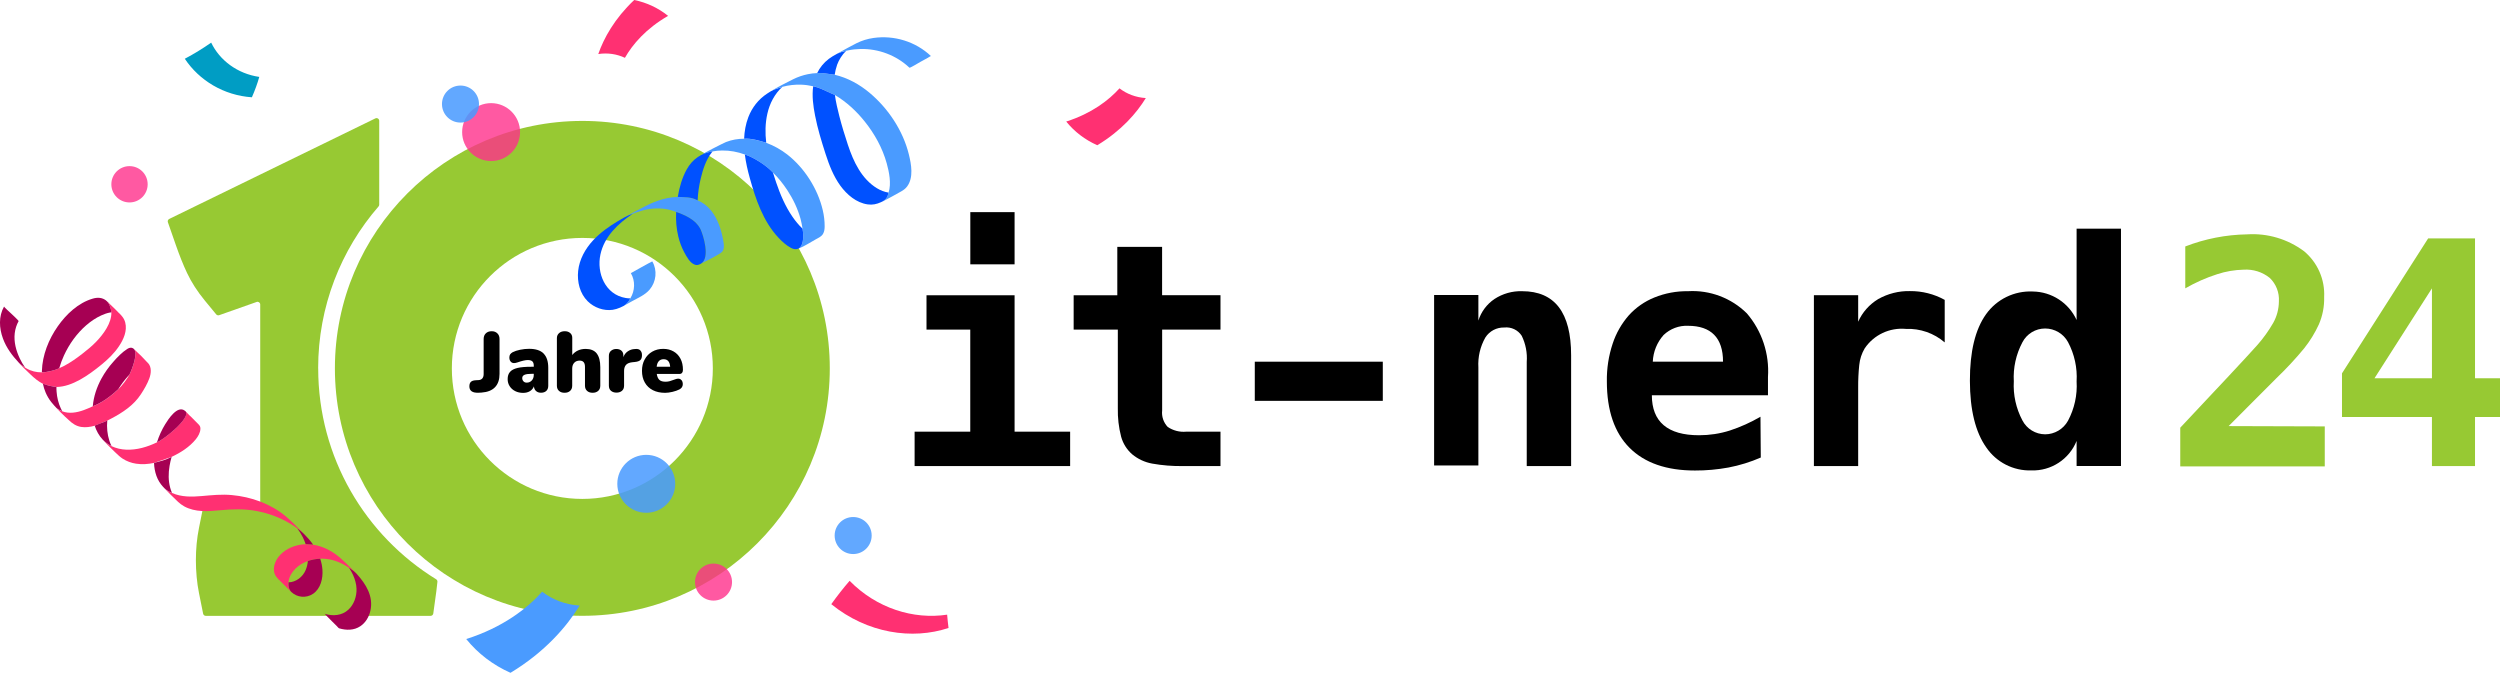
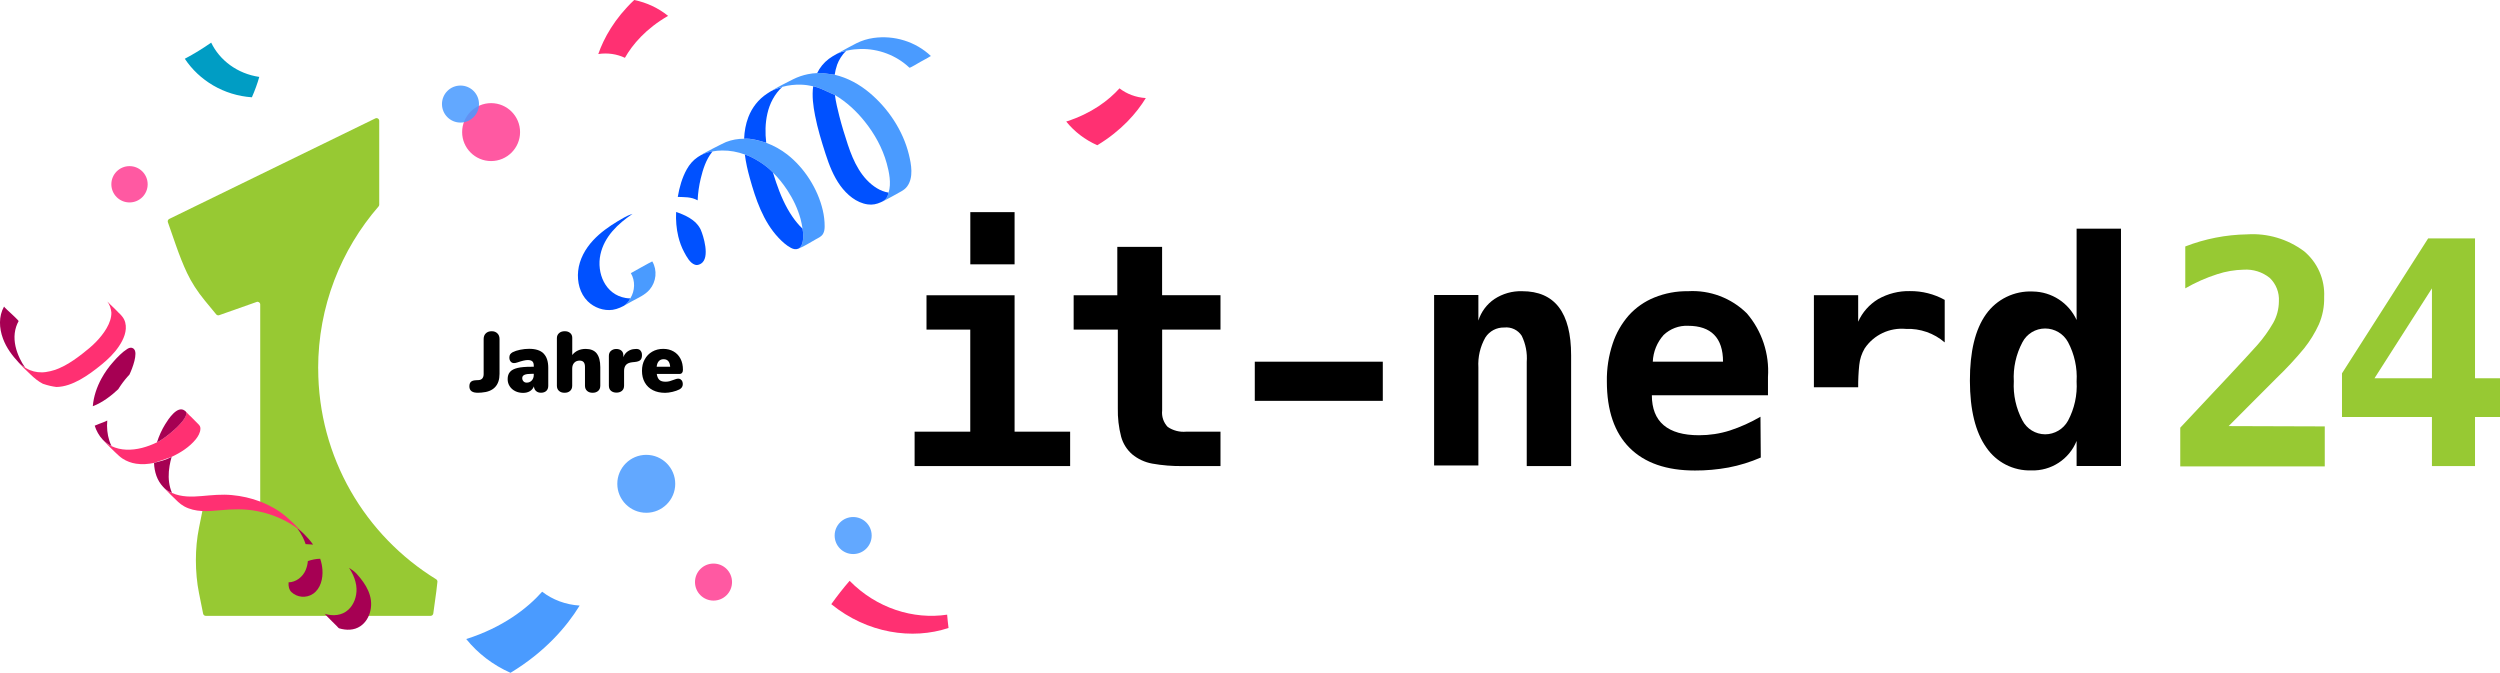
<svg xmlns="http://www.w3.org/2000/svg" viewBox="0 0 483.35 130.07">
  <defs>
    <style>.d{fill:#0051ff;}.e{fill:#ff3072;}.f{fill:#97c933;}.g{fill:#009dc4;}.h{fill:#a60053;}.i,.j{fill:#4a9bff;}.j{opacity:.86;}.k{fill:#ff308b;opacity:.8;}</style>
  </defs>
  <g id="a" />
  <g id="b">
    <g id="c">
      <g>
        <g>
          <path d="M196.16,57.08v26.38h10.74v6.65h-30.07v-6.65h10.76v-19.73h-8.46v-6.65h17.02Zm0-16.06v10.09h-8.56v-10.09h8.56Z" />
          <path d="M224.69,57.08h11.28v6.65h-11.28v15.63c-.13,1.17,.27,2.34,1.08,3.19,1.05,.7,2.31,1.03,3.57,.91h6.63v6.65h-7.25c-2,.03-4-.13-5.97-.48-1.42-.26-2.75-.88-3.86-1.8-1.03-.9-1.77-2.08-2.13-3.4-.47-1.8-.68-3.66-.64-5.53v-15.17h-8.54v-6.65h8.44v-9.35h8.66v9.35Z" />
          <path d="M303.76,90.11h-8.58v-20.15c.13-1.74-.21-3.48-.97-5.04-.73-1.13-2.04-1.75-3.38-1.6-1.47-.04-2.86,.69-3.65,1.93-1,1.76-1.47,3.77-1.35,5.8v18.94h-8.56V57.03h8.56v4.95c.54-1.7,1.63-3.17,3.11-4.17,1.59-1.04,3.46-1.57,5.35-1.51,6.31,0,9.47,4.13,9.47,12.39v21.43Z" />
          <path d="M340.43,88.46c-2,.87-4.1,1.52-6.24,1.93-2.14,.39-4.32,.59-6.49,.58-5.5,0-9.71-1.46-12.64-4.39-2.92-2.92-4.39-7.2-4.39-12.83-.04-2.48,.34-4.95,1.12-7.3,.66-2.02,1.73-3.89,3.13-5.49,1.36-1.5,3.05-2.68,4.93-3.44,2.07-.84,4.28-1.25,6.51-1.22,4.23-.25,8.37,1.31,11.38,4.29,2.92,3.41,4.38,7.83,4.08,12.31v3.52h-22.45c0,5.14,3.07,7.73,9.12,7.73,2.02,0,4.03-.3,5.95-.91,2.07-.68,4.05-1.57,5.93-2.67l.06,7.88Zm-7.3-18.53c0-4.62-2.32-6.94-6.76-6.94-1.75-.08-3.46,.57-4.73,1.78-1.27,1.42-2.01,3.25-2.09,5.16h13.58Z" />
-           <path d="M375.99,66.2c-2.08-1.79-4.76-2.72-7.5-2.61-3.14-.29-6.19,1.14-7.96,3.75-.59,.99-.95,2.09-1.06,3.23-.15,1.43-.22,2.87-.21,4.31v15.23h-8.56V57.08h8.56v5.12c.81-1.82,2.16-3.34,3.86-4.37,1.88-1.06,4.01-1.6,6.16-1.55,2.34-.02,4.66,.56,6.71,1.7v8.21Z" />
+           <path d="M375.99,66.2c-2.08-1.79-4.76-2.72-7.5-2.61-3.14-.29-6.19,1.14-7.96,3.75-.59,.99-.95,2.09-1.06,3.23-.15,1.43-.22,2.87-.21,4.31h-8.56V57.08h8.56v5.12c.81-1.82,2.16-3.34,3.86-4.37,1.88-1.06,4.01-1.6,6.16-1.55,2.34-.02,4.66,.56,6.71,1.7v8.21Z" />
          <path d="M401.49,44.21h8.58v45.89h-8.58v-4.85c-1.43,3.55-4.93,5.83-8.75,5.7-3.47,.11-6.76-1.57-8.71-4.44-2.1-2.96-3.16-7.26-3.17-12.89s1.02-9.91,3.11-12.85c2.07-2.92,5.49-4.58,9.06-4.41,3.65,.05,6.94,2.19,8.46,5.51v-17.66Zm-12.14,29.51c-.15,2.62,.43,5.24,1.66,7.56,.85,1.64,2.54,2.68,4.39,2.69,1.84,0,3.54-1.01,4.43-2.63,1.24-2.33,1.82-4.96,1.66-7.59,.16-2.64-.42-5.28-1.66-7.61-.88-1.62-2.58-2.63-4.43-2.63-1.85,0-3.54,1.03-4.39,2.67-1.23,2.32-1.81,4.93-1.66,7.56Z" />
          <path class="f" d="M449.47,82.44v7.73h-27.94v-7.48l9.45-10.07c2.47-2.63,4.29-4.62,5.47-5.93,1.16-1.32,2.19-2.76,3.07-4.29,.7-1.26,1.07-2.68,1.08-4.12,.11-1.71-.54-3.38-1.78-4.56-1.42-1.14-3.22-1.7-5.04-1.58-1.73,.04-3.45,.33-5.1,.87-2.15,.69-4.23,1.61-6.18,2.74v-8.1c3.81-1.48,7.85-2.27,11.94-2.34,3.96-.26,7.88,.91,11.05,3.28,2.6,2.19,4.03,5.46,3.86,8.85,.05,1.81-.3,3.61-1.02,5.28-.76,1.65-1.71,3.2-2.84,4.62-1.68,2.04-3.48,3.97-5.39,5.8-2.47,2.46-5.55,5.54-9.22,9.24l18.59,.06Z" />
          <path class="f" d="M478.52,46.09v27.05h4.83v7.48h-4.83v9.49h-8.33v-9.49h-17.39v-8.44l16.66-26.09h9.06Zm-19.44,27.05h11.11v-17.39l-11.11,17.39Z" />
          <rect x="242.6" y="69.93" width="24.75" height="7.57" />
        </g>
        <g>
          <g>
            <path class="f" d="M61.51,71.23c0-11.98,4.41-22.94,11.69-31.33,.08-.09,.12-.21,.12-.33V23.36c0-.38-.4-.64-.75-.47l-39.85,19.44c-.24,.12-.35,.39-.26,.64l1.52,4.36c.72,2.06,1.45,3.9,2.18,5.44,.85,1.8,2,3.59,3.43,5.33l2.21,2.68c.14,.17,.37,.23,.57,.16l7.25-2.56c.34-.12,.69,.13,.69,.49v38.27c0,.29-.23,.52-.52,.52h-10.01c-.25,0-.46,.17-.51,.42l-.8,3.99c-.4,1.98-.6,4.08-.6,6.23s.2,4.38,.6,6.36l.8,3.99c.05,.24,.26,.42,.51,.42h43.47c.26,0,.48-.19,.52-.45l.59-4.3c.08-.61,.15-1.22,.21-1.83,.02-.2-.08-.38-.24-.49-13.69-8.42-22.81-23.53-22.81-40.78Z" />
-             <path class="f" d="M112.59,23.38c-26.42,0-47.84,21.42-47.84,47.84s21.42,47.84,47.84,47.84,47.84-21.42,47.84-47.84-21.42-47.84-47.84-47.84Zm0,73.08c-13.94,0-25.23-11.3-25.23-25.23s11.3-25.23,25.23-25.23,25.23,11.3,25.23,25.23-11.3,25.23-25.23,25.23Z" />
          </g>
          <g>
            <path d="M90.75,74.7c0-.39,.09-.67,.28-.86,.19-.19,.49-.29,.9-.32l.56-.03c.33-.01,.58-.12,.76-.32,.17-.21,.26-.48,.26-.84v-6.79c0-.45,.14-.82,.42-1.09,.28-.27,.65-.41,1.13-.41s.82,.14,1.1,.41c.28,.27,.42,.63,.42,1.09v6.74c0,1.11-.29,1.97-.87,2.58-.58,.61-1.45,.96-2.6,1.04l-.53,.03c-1.22,.06-1.83-.35-1.83-1.23Z" />
            <path d="M105.1,68.36c.6,.6,.9,1.52,.9,2.75v3.47c0,.42-.12,.75-.37,.99-.25,.24-.6,.36-1.04,.36-.39,0-.71-.11-.95-.33-.25-.22-.38-.52-.41-.9-.16,.4-.42,.71-.78,.93-.37,.22-.8,.33-1.31,.33-.56,0-1.07-.11-1.53-.34-.45-.23-.81-.54-1.07-.95-.26-.4-.39-.86-.39-1.37,0-.59,.15-1.05,.46-1.4,.3-.35,.79-.6,1.45-.76,.66-.16,1.56-.23,2.69-.23h.45v-.2c0-.39-.09-.67-.27-.84-.18-.17-.48-.26-.9-.26-.45,0-1.12,.16-1.99,.46-.25,.09-.47,.13-.65,.13-.28,0-.5-.1-.66-.3-.17-.2-.25-.46-.25-.78,0-.24,.05-.44,.15-.6,.1-.15,.26-.29,.48-.42,.39-.2,.87-.36,1.46-.48,.59-.12,1.16-.18,1.73-.18,1.26,0,2.19,.3,2.8,.9Zm-2.28,5.2c.25-.28,.38-.65,.38-1.09v-.2h-.27c-.71,0-1.21,.06-1.51,.19-.3,.13-.45,.34-.45,.64,0,.25,.08,.46,.24,.63,.16,.17,.37,.25,.62,.25,.4,0,.73-.14,.98-.42Z" />
            <path d="M115.36,68.33c.46,.58,.7,1.46,.7,2.65v3.59c0,.42-.13,.75-.4,1-.27,.24-.63,.37-1.08,.37s-.81-.12-1.08-.37-.4-.58-.4-1v-3.65c0-.8-.34-1.2-1.03-1.2-.44,0-.79,.14-1.05,.42s-.39,.66-.39,1.14v3.29c0,.42-.13,.75-.4,1s-.63,.37-1.08,.37-.81-.12-1.08-.37c-.27-.24-.4-.58-.4-1v-9.2c0-.39,.14-.71,.42-.96,.28-.25,.64-.37,1.1-.37s.78,.12,1.05,.35,.4,.54,.4,.93v3.32c.3-.39,.67-.68,1.11-.88s.94-.3,1.49-.3c.95,0,1.66,.29,2.13,.87Z" />
            <path d="M123.79,67.75c.22,.21,.33,.51,.33,.9,0,.44-.1,.76-.31,.96-.2,.2-.57,.33-1.1,.38l-.5,.05c-.55,.07-.95,.24-1.19,.52-.24,.28-.36,.67-.36,1.15v2.84c0,.45-.14,.79-.42,1.02s-.63,.34-1.05,.34-.77-.11-1.05-.34c-.28-.23-.42-.57-.42-1.02v-5.75c0-.42,.14-.75,.42-.98,.28-.23,.62-.35,1.02-.35s.74,.11,.99,.33c.25,.22,.37,.53,.37,.93v.32c.18-.49,.47-.86,.87-1.13s.83-.41,1.27-.43l.23-.02c.38-.03,.68,.05,.9,.26Z" />
            <path d="M131.77,73.5c.16,.2,.24,.46,.24,.78,0,.44-.22,.78-.65,1.01-.38,.19-.82,.35-1.34,.47s-.99,.19-1.42,.19c-.91,0-1.7-.17-2.37-.51s-1.2-.84-1.56-1.48c-.37-.64-.55-1.4-.55-2.26s.17-1.55,.52-2.2c.35-.65,.84-1.15,1.46-1.51,.63-.36,1.33-.54,2.12-.54s1.43,.17,2.01,.5,1.02,.8,1.34,1.41,.47,1.32,.47,2.14c0,.25-.06,.45-.17,.59-.12,.14-.29,.21-.51,.21h-4.38c.08,.53,.25,.91,.51,1.15s.66,.35,1.18,.35c.28,0,.53-.03,.76-.09,.23-.06,.49-.15,.78-.26,.17-.07,.33-.12,.49-.17,.16-.05,.31-.07,.44-.07,.25,0,.46,.1,.62,.3Zm-4.39-3.68c-.23,.25-.37,.61-.42,1.09h2.61c-.07-.97-.49-1.46-1.26-1.46-.39,0-.7,.12-.93,.37Z" />
          </g>
        </g>
        <g>
          <path class="i" d="M154.4,48.05c.84-.39,1.07-2.1,.76-3.84-.09-.63-.22-1.26-.38-1.88-.54-1.98-1.44-3.85-2.56-5.56-.81-1.23-1.73-2.38-2.78-3.41-1.32-1.44-3.8-2.97-5.43-3.49-1.4-.51-2.89-.79-4.38-.77-.62,0-1.25,.06-1.86,.18-.64,.1-1.53,.36-2.23,.71l.16-.09c.02-.13,4.21-2.26,4.67-2.44,1.13-.44,2.31-.64,3.5-.64,1.39-.09,3.06,.41,4.27,.79,1.48,.54,2.87,1.33,4.07,2.26,3.33,2.6,5.9,6.64,6.86,10.75,.24,1.02,.37,2.06,.37,3.11,0,.52-.05,1.05-.33,1.51-.31,.51-.87,.75-1.38,1.03-1.08,.6-2.17,1.32-3.32,1.79Z" />
-           <path class="i" d="M135.74,50.86c-.06,.03-.13,.07-.19,.1,1.83-1.16,.39-5.53-.03-6.47-.96-2.13-3.4-3.03-4.8-3.5-.05-.02-.11-.05-.16-.07-1.59-.63-3.33-.75-5.01-.5-.85,.13-1.68,.35-2.48,.63-.26,.09-.51,.19-.76,.29-.72,.24-1.13,.43-1.48,.63,1.2-.68,2.42-1.32,3.64-1.96,.84-.44,1.7-.84,2.6-1.16,1.24-.45,2.62-.74,3.98-.78,1.29,.06,2.57-.05,3.83,.66,.99,.42,1.88,1.07,2.61,1.98,1.26,1.58,1.94,3.6,2.3,5.57,.15,.84,.43,2.06-.42,2.62-1.14,.74-2.41,1.34-3.61,1.97Z" />
          <path class="i" d="M120.55,59.16c.51-.31,.98-.77,1.32-1.48,.91-1.47,.98-3.37,.1-4.87,0,.01,4.11-2.33,4.15-2.26,1,1.72,.76,3.92-.51,5.43-.88,1.04-2.22,1.6-3.38,2.24-.55,.3-1.11,.64-1.69,.93Z" />
          <path class="d" d="M120.55,59.16c-.23,.12-.45,.23-.69,.33h-.01c-.45,.19-.91,.34-1.4,.41-1.75,.24-3.57-.42-4.82-1.65-1.53-1.51-2.07-3.77-1.85-5.87,.24-2.24,1.37-4.27,2.89-5.91,1.37-1.48,3.05-2.67,4.78-3.71,.38-.22,.75-.44,1.14-.66,.04-.02,.08-.05,.13-.07,.37-.21,.8-.43,1.58-.68-2.84,1.91-5.46,4.39-6.21,7.84-.78,3.61,.93,7.76,4.87,8.42,.3,.05,.61,.08,.91,.08-.35,.71-.82,1.17-1.32,1.48Z" />
          <path class="d" d="M148.14,27.6c-1.22-.38-2.88-.88-4.27-.79,.06-1.41,.3-2.81,.81-4.15,.71-1.86,1.95-3.45,3.62-4.55,.2-.13,.4-.26,.61-.39,.07-.04,.14-.09,.22-.13h.01c.71-.41,1.22-.47,2.1-.79-1.48,1.37-2.44,3.21-2.88,5.19-.42,1.85-.44,3.74-.22,5.61Zm7.02,16.61c-.73-.69-1.37-1.47-1.94-2.3-1.4-2.03-2.37-4.32-3.16-6.64-.21-.63-.42-1.26-.62-1.91-1.32-1.44-3.8-2.97-5.43-3.49,.19,1.54,.54,3.07,.95,4.53,1.13,4.08,2.59,8.42,5.55,11.56,.7,.74,1.51,1.49,2.42,1.97,.44,.23,.9,.35,1.38,.16,.03-.01,.06-.02,.09-.04,.84-.39,1.07-2.1,.76-3.84Z" />
          <path class="i" d="M170.75,38.89s-.09,.05-.14,.07c.85-.46,1.02-1.05,1.18-1.72,.59-1.75,.09-4.06-.35-5.65-.82-2.97-2.35-5.73-4.28-8.13-1.58-1.97-3.52-3.78-5.73-5.08-2.14-.98-3.2-1.52-4.2-1.7-.76-.17-1.53-.28-2.33-.31-1.21-.04-2.43,.09-3.6,.41-.02,0-.05,.01-.07,.02-.88,.33-1.4,.38-2.1,.78,1.37-.83,2.82-1.56,4.24-2.27,.89-.44,1.83-.76,2.79-.96,.61-.13,1.22-.2,1.82-.22,1-.09,1.94,.15,3.39,.32,2.49,.58,4.83,1.86,6.81,3.54,3.59,3.03,6.41,7.28,7.54,11.87,.47,1.91,.94,4.46-.33,6.18-.3,.41-.69,.7-1.13,.95-1.15,.67-2.34,1.29-3.51,1.92Z" />
          <path class="d" d="M161.82,12.59c.38-1.04,.98-1.98,1.76-2.76-.38,.07-1.04,.24-1.68,.53-.05,.03-.1,.06-.15,.08-.52,.29-1.04,.59-1.52,.95-.97,.74-1.73,1.68-2.24,2.74,1-.09,1.94,.15,3.39,.32,.09-.63,.24-1.25,.45-1.86Zm8.79,26.37s-.03,.02-.05,.02c-.08,.04-.17,.08-.25,.12-.81,.37-1.61,.55-2.55,.42-2.19-.31-4.02-1.88-5.29-3.62-1.33-1.84-2.16-3.98-2.85-6.12-.79-2.45-1.55-4.92-2.04-7.46-.36-1.85-.62-3.77-.36-5.64,1,.19,2.06,.72,4.2,1.7,.19,1.39,.52,2.76,.85,4.05,.48,1.88,1.05,3.73,1.66,5.57,.55,1.65,1.2,3.28,2.11,4.76,.89,1.45,2.04,2.74,3.5,3.63,.69,.42,1.45,.72,2.25,.85-.15,.67-.32,1.25-1.18,1.72Z" />
          <path class="i" d="M175.83,13.09c-2.54-2.4-5.97-3.69-9.46-3.62-.82,.02-1.64,.1-2.45,.28-.12,.03-.24,.05-.35,.08-.38,.07-1.04,.24-1.68,.53,.11-.06,.23-.12,.34-.19,1.11-.61,2.21-1.23,3.34-1.8,1.04-.52,2.16-.87,3.31-1.03,4.01-.57,8.15,.7,11.1,3.49-.04,0-.54,.31-.6,.35-.49,.27-.98,.54-1.46,.8-.18,.1-1.98,1.2-2.09,1.11Z" />
          <path class="d" d="M134.87,38.73c-1.26-.7-2.54-.6-3.83-.66,.31-1.85,.84-3.73,1.75-5.35,.52-.93,1.21-1.74,2.09-2.33,.05-.04,.11-.07,.17-.11,.16-.1,.32-.2,.49-.3h0c.7-.36,1.59-.62,2.23-.71-.04,.05-.08,.1-.12,.15-1.15,1.45-1.74,3.31-2.17,5.09-.33,1.38-.54,2.8-.6,4.22Zm.65,5.76c-.96-2.13-3.4-3.03-4.8-3.5-.07,1.59,.05,3.19,.42,4.73,.26,1.07,.64,2.12,1.17,3.09,.45,.83,1.09,2.05,2.05,2.37,.33,.11,.61,.05,.88-.06h0c.1-.05,.2-.1,.3-.15h0c1.83-1.16,.39-5.54-.03-6.48Z" />
        </g>
        <path class="e" d="M164.26,112.29c5.24,5.34,12.37,7.53,18.86,6.55,.07,.85,.16,1.71,.27,2.57-6.99,2.33-15.7,1.06-22.67-4.6,1.13-1.58,2.31-3.09,3.54-4.51Z" />
        <g>
-           <path class="e" d="M28.64,70.21c.7,.78,.58,1.98,.25,2.9-.39,1.08-1.01,2.14-1.64,3.1-.69,1.06-1.57,1.96-2.57,2.73-1.01,.78-2.11,1.43-3.24,2.02-.23,.12-.47,.24-.7,.36l-1.6,.65c-.26,.1-.53,.21-.83,.34-.85,.24-1.75,.37-2.63,.23-.97-.16-1.69-.66-2.38-1.32-.07-.07-.14-.13-.21-.2-.08-.03-.85-.78-1.5-1.43-.23-.22-.45-.45-.67-.68,.35,.29,.67,.41,1.1,.6,1.32,.53,2.84,.26,4.14-.21,.6-.22,1.19-.47,1.78-.75,1.84-.68,3.66-2.09,4.92-3.29,.85-.83,1.56-1.77,2.17-2.83,.6-1.25,1.68-4.17,.86-4.94,.01,0,.02,.02,.04,.03,.94,.85,1.87,1.77,2.71,2.71Z" />
-           <path class="e" d="M67.8,109.77c.36,.36,.72,.73,1.07,1.11-.21-.22-.48-.44-.74-.64-.06-.04-.12-.09-.18-.13-.06-.04-.12-.08-.17-.12-.11-.08-.22-.15-.31-.21-1.36-.94-2.94-1.6-4.6-1.74-.32-.03-.65-.03-.97-.02-.75,0-1.71,.2-2.39,.45-.88,.31-1.69,.79-2.36,1.44s-1.2,1.51-1.35,2.45c-.01,.07-.02,.15-.03,.23-.05,.81,.1,1.42,.53,1.86-.26-.25-2.58-2.58-2.59-2.59-.25-.27-.47-.56-.6-.91-.26-.7-.18-1.48,.09-2.16,.61-1.57,2.09-2.64,3.64-3.17,.75-.25,1.5-.38,2.25-.4l1.44,.09c2.13,.32,4.14,1.46,5.72,2.98,.08,.08,.16,.16,.24,.23,.06,.02,.71,.65,1.3,1.25Z" />
          <path class="e" d="M57.97,102.41c.25,.25,.46,.46,.58,.59,.07,.07,.14,.14,.21,.22-.41-.41-.97-.81-1.28-1.05-.05-.04-.1-.08-.15-.11-.43-.31-.87-.61-1.33-.88-1.96-1.17-4.15-1.95-6.39-2.38-2.35-.44-4.66-.38-7.03-.15-2.33,.23-4.84,.42-6.97-.75-.44-.24-.83-.55-1.2-.88-.01-.02-.04-.05-.09-.1,.03,.04,.06,.07,.08,.08-.05-.05-.11-.1-.16-.15-.82-.79-1.66-1.59-2.44-2.43,.42,.4,.83,.63,1.46,.89,1.8,.81,3.81,.77,5.73,.6,1.96-.17,3.89-.38,5.85-.19,3.72,.34,7.46,1.67,10.36,4.07,.98,.81,1.87,1.72,2.76,2.63Z" />
          <path class="e" d="M36.79,80.44c.53,.53,1.06,1.05,1.58,1.59,.25,.26,.39,.48,.38,.85-.01,.76-.45,1.5-.91,2.07-1.2,1.47-2.91,2.57-4.66,3.38l-3.4,1.17c-1.14,.24-2.31,.33-3.47,.15-.93-.14-1.82-.47-2.61-.98-.48-.32-.9-.71-1.31-1.11l-.18-.17c-.56-.53-1.79-1.75-2.04-2.03-.11-.12-.22-.23-.33-.35,.62,.59,.93,.85,1.71,1.24,.89,.43,1.88,.65,2.87,.69,2.04,.08,4.07-.52,5.91-1.41,1.44-.6,6.59-4.75,5.54-5.99,.32,.28,.61,.62,.9,.91Z" />
          <path class="e" d="M23.09,60.59c.18,.17,.26,.26,.25,.27,.09,.1,.18,.2,.26,.3,.29,.34,.49,.74,.61,1.18,.43,1.62-.33,3.3-1.22,4.62-.92,1.37-2.1,2.5-3.37,3.54-1.32,1.08-2.7,2.11-4.2,2.94-1.38,.75-2.92,1.36-4.52,1.38-.78-.1-1.59-.27-2.61-.62-.88-.45-1.66-1.09-2.4-1.81-.27-.22-2.35-2.28-2.28-2.28,.45,.49,1,.8,1.21,.93,.08,.05,.15,.1,.23,.15,.97,.58,1.99,.81,3.02,.8,.88,.02,2.5-.37,3.35-.78,.36-.16,.72-.33,1.06-.51,1.21-.65,2.33-1.44,3.41-2.28,.98-.76,1.94-1.54,2.79-2.44,1.3-1.36,2.92-3.53,2.85-5.59-.07-.66-.33-1.61-.84-2.12,.04,.03,.08,.07,.12,.11,.01,.01,.02,.02,.03,.03,0-.04,.15,.11,.47,.45,.6,.57,1.2,1.14,1.76,1.74Z" />
          <path class="h" d="M34.42,97h-.01s.04,.02,.01,0Z" />
          <path class="h" d="M68.14,110.24c-.06-.04-.12-.09-.18-.13-.06-.04-.12-.08-.17-.12-.11-.08-.22-.15-.31-.21,.3,.45,.57,.92,.79,1.41,.37,.83,.63,1.74,.66,2.65,.04,1.48-.48,3.03-1.58,4.04-1.27,1.17-3,1.27-4.59,.79,.07,.02,.4,.42,.4,.42,.33,.33,.66,.67,.99,1s.66,.66,1,.99c.1,.1,.29,.36,.42,.4,1.37,.41,2.87,.42,4.1-.41,1.02-.68,1.67-1.8,1.94-2.98,.62-2.77-.82-5.12-2.64-7.13-.03-.03-.06-.06-.09-.1-.21-.22-.48-.44-.74-.64Z" />
          <path class="h" d="M58,102.56c-.06-.04-.11-.09-.17-.13-.13-.1-.26-.19-.35-.27,.4,.53,.76,1.1,1.06,1.7,.21,.43,.4,.88,.55,1.34l1.44,.09s-.07-.09-.1-.14c-.48-.67-1.04-1.28-1.61-1.87-.02-.02-.05-.05-.07-.07-.23-.23-.51-.46-.76-.66Zm1.12,7.61c-.57,1.38-1.89,2.39-3.33,2.42-.05,.81,.1,1.42,.53,1.86,1.13,1.09,2.89,1.24,4.2,.36,1.48-1,1.94-2.97,1.82-4.65-.05-.73-.2-1.44-.43-2.13-.75,0-1.71,.2-2.39,.45-.05,.58-.18,1.15-.41,1.7Z" />
          <path class="h" d="M68.96,110.97s-.06-.06-.08-.09c.03,.03,.06,.06,.08,.09Z" />
          <path class="h" d="M3.6,62.08c-.4,.72-.65,1.51-.75,2.33-.2,1.71,.26,3.4,.99,4.93,.28,.59,.61,1.15,.99,1.69-.21-.13-.76-.44-1.21-.93-1.27-1.37-2.38-2.83-3.05-4.65-.74-2.01-.86-4.27,.21-6.18-.04,.07,1.31,1.28,1.42,1.39,.12,.12,1.44,1.33,1.39,1.42Z" />
-           <path class="h" d="M20.53,58.11h0c-.77-.59-1.63-.66-2.61-.37-2.8,.82-5.11,3.01-6.75,5.35-1.76,2.51-2.98,5.55-3.07,8.64,0,.08,0,.17,0,.25,.88,.02,2.5-.37,3.35-.78,.24-.85,.56-1.69,.92-2.48,1.02-2.21,2.48-4.26,4.32-5.85,.87-.75,1.83-1.4,2.87-1.88,.54-.24,1.1-.46,1.68-.56,.1-.02,.2-.03,.3-.04-.07-.66-.33-1.61-.84-2.12h0c-.06-.05-.12-.1-.18-.15Zm-9.62,16.71c0,.3,0,.61,.03,.91,.08,1.12,.35,2.24,.83,3.26,.08,.17,.17,.34,.26,.5-.43-.19-.75-.3-1.1-.6h0c-.14-.15-.27-.29-.41-.44h0c-.21-.24-.41-.48-.61-.72-.44-.56-.8-1.17-1.08-1.82-.24-.55-.41-1.13-.53-1.71,1.01,.36,1.83,.52,2.61,.62Z" />
          <path class="h" d="M25.87,67.45c-.39-.32-.81-.28-1.24,0-1.03,.65-1.96,1.63-2.76,2.54-.86,.97-1.61,2.03-2.24,3.17-.91,1.67-1.53,3.49-1.69,5.38,1.84-.68,3.66-2.09,4.92-3.29,.52-.84,1.11-1.64,1.76-2.38,.13-.15,.27-.3,.41-.45,.6-1.25,1.68-4.17,.86-4.94l-.02-.02Zm-5.13,13.86c-.12,1.32,0,2.66,.41,3.92,.11,.35,.25,.69,.42,1.01-.78-.39-1.09-.64-1.71-1.24-.73-.78-1.23-1.71-1.55-2.7l.83-.34c.61-.23,1.11-.4,1.6-.65Z" />
          <path class="h" d="M35.83,79.49s-.1-.08-.15-.12c-1.4-1.02-3.16,1.7-3.75,2.67-.64,1.04-1.19,2.23-1.58,3.48,1.44-.6,6.59-4.75,5.54-5.99h0s-.03-.03-.05-.04Zm-2.65,8.84c-.17,.59-.3,1.18-.4,1.77-.23,1.38-.25,2.82,.12,4.18,.09,.35,.21,.69,.36,1.02-.63-.26-1.03-.49-1.46-.89-.06-.06-.09-.09-.1-.11-.07-.07-.13-.14-.2-.21-.55-.6-.97-1.3-1.25-2.07-.29-.81-.44-1.65-.47-2.52,1.34-.39,2.11-.48,3.4-1.17Z" />
        </g>
        <path class="k" d="M100.55,25.54c0,3.09-2.51,5.6-5.6,5.6s-5.6-2.51-5.6-5.6,2.51-5.6,5.6-5.6,5.6,2.51,5.6,5.6Z" />
        <path class="k" d="M28.55,35.63c0,1.94-1.57,3.51-3.51,3.51s-3.51-1.57-3.51-3.51,1.57-3.51,3.51-3.51,3.51,1.57,3.51,3.51Z" />
        <path class="j" d="M130.55,93.54c0,3.09-2.51,5.6-5.6,5.6s-5.6-2.51-5.6-5.6,2.51-5.6,5.6-5.6,5.6,2.51,5.6,5.6Z" />
        <path class="j" d="M168.53,103.54c0,1.98-1.6,3.58-3.58,3.58s-3.58-1.6-3.58-3.58,1.6-3.58,3.58-3.58,3.58,1.6,3.58,3.58Z" />
        <path class="j" d="M92.61,20.12c0,1.98-1.6,3.58-3.58,3.58s-3.58-1.6-3.58-3.58,1.6-3.58,3.58-3.58,3.58,1.6,3.58,3.58Z" />
        <path class="k" d="M141.53,112.54c0,1.98-1.6,3.58-3.58,3.58s-3.58-1.6-3.58-3.58,1.6-3.58,3.58-3.58,3.58,1.6,3.58,3.58Z" />
        <path class="g" d="M48.7,18.81c-5.43-.37-10.18-3.25-12.97-7.45,1.83-.97,3.53-2.02,5.1-3.12,1.62,3.39,5.04,6.01,9.3,6.63-.36,1.27-.84,2.59-1.43,3.94Z" />
        <path class="i" d="M90.15,123.55c7.02-2.23,11.77-5.89,14.67-9.15,2.01,1.55,4.52,2.51,7.25,2.68-2.52,4.11-6.72,8.98-13.37,13-3.39-1.5-6.32-3.75-8.55-6.52Z" />
        <path class="e" d="M206.15,23.5c4.92-1.57,8.25-4.14,10.29-6.42,1.41,1.09,3.17,1.76,5.09,1.88-1.76,2.88-4.71,6.3-9.38,9.12-2.38-1.05-4.43-2.63-6-4.57Z" />
        <path class="e" d="M129.17,3.07c-4.3,2.47-6.9,5.55-8.35,8.11-1.54-.73-3.33-1.01-5.15-.73,1.07-3.06,3.14-6.86,6.95-10.45,2.44,.5,4.69,1.57,6.55,3.07Z" />
      </g>
    </g>
  </g>
</svg>